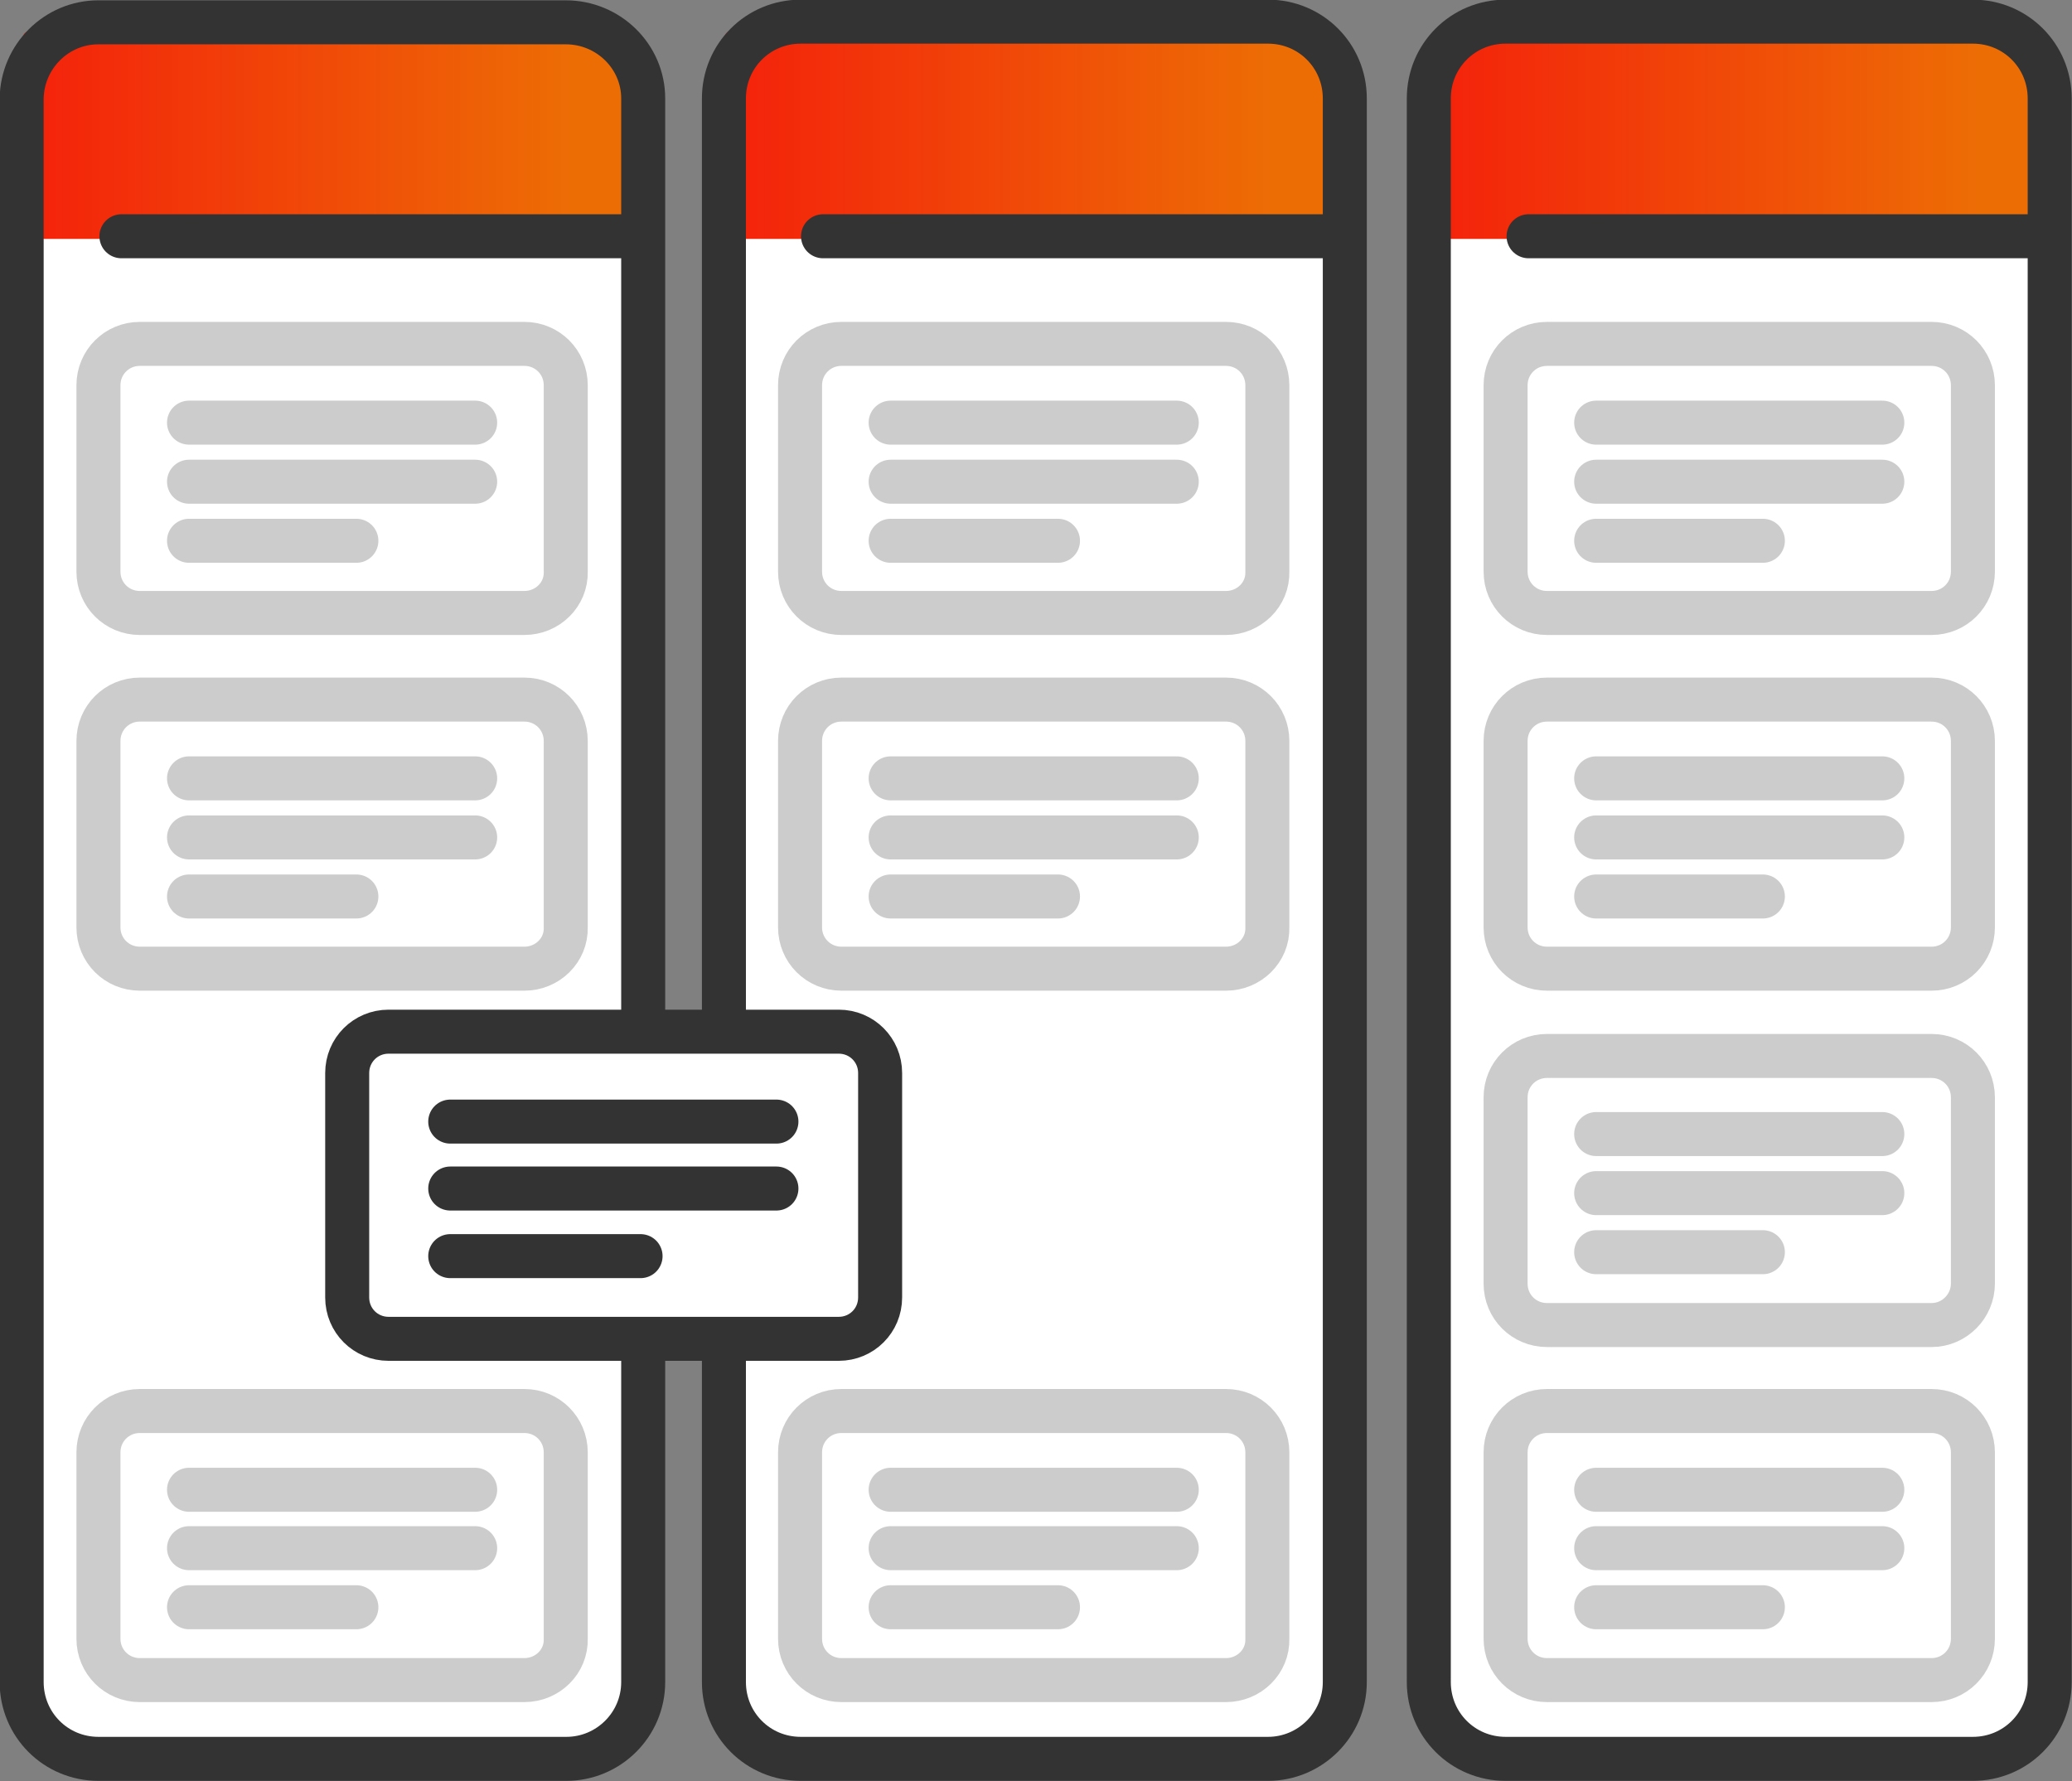
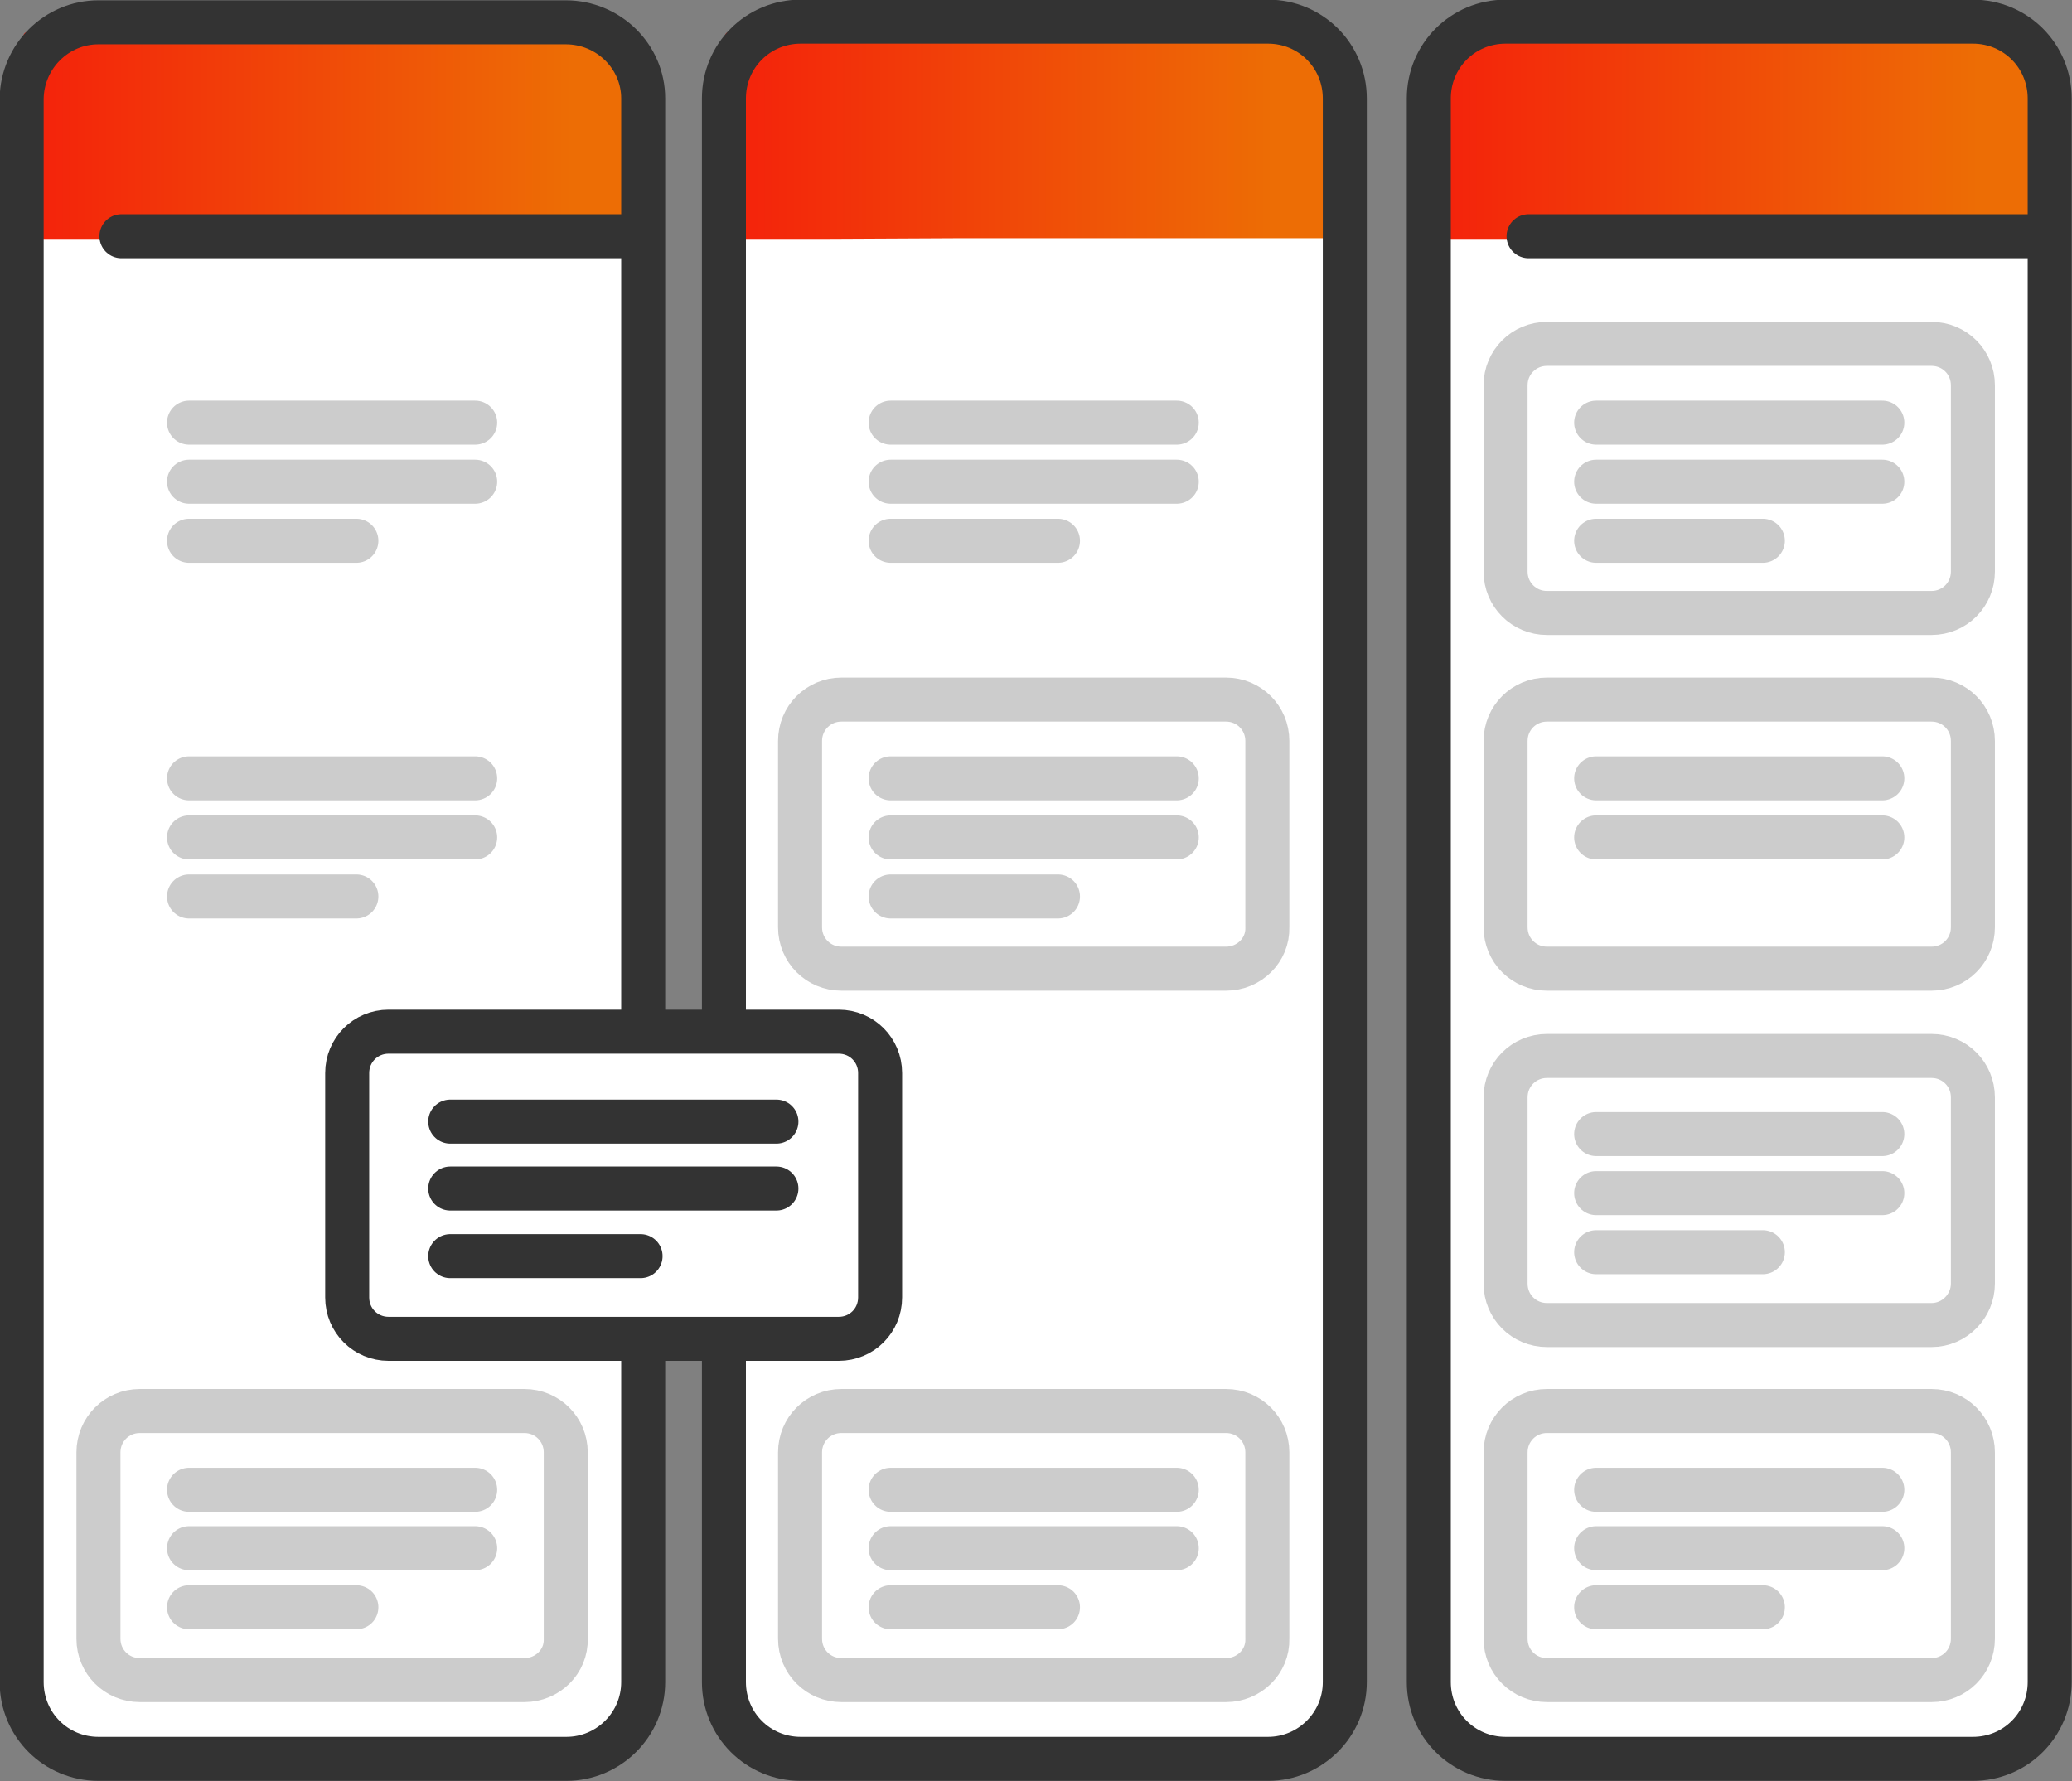
<svg xmlns="http://www.w3.org/2000/svg" version="1.1" id="Layer_1" x="0px" y="0px" viewBox="0 0 315.7 271.4" style="enable-background:new 0 0 315.7 271.4;" xml:space="preserve">
  <rect x="0" y="0" width="315.7" height="271.4" fill="#808080" stroke="none" />
  <style type="text/css">
	.st0{fill:#FFFFFF;}
	.st1{fill:url(#SVGID_1_);}
	.st2{fill:none;stroke:#333333;stroke-width:6.705;stroke-linecap:round;stroke-linejoin:round;stroke-miterlimit:10;}
	.st3{fill:#FFFFFF;stroke:#CCCCCC;stroke-width:6.705;stroke-linecap:round;stroke-linejoin:round;stroke-miterlimit:10;}
	.st4{fill:none;stroke:#CCCCCC;stroke-width:6.705;stroke-linecap:round;stroke-linejoin:round;stroke-miterlimit:10;}
	.st5{fill:#FFFFFF;stroke:#333333;stroke-width:6.705;stroke-linecap:round;stroke-linejoin:round;stroke-miterlimit:10;}
	.st6{fill:url(#SVGID_00000062882966847250191140000005379160768271897738_);}
	.st7{fill:url(#SVGID_00000091736734676387324390000014974010848545005445_);}
</style>
  <path class="st0" d="M89.4,266.5H11c-3.4,0-6.1-2.7-6.1-6.1V36.1h88.7c1.1,0,1.9,0.9,1.9,1.9v222.4  C95.5,263.8,92.8,266.5,89.4,266.5z" />
  <path class="st0" d="M196.7,266.5h-78.4c-3.4,0-6.1-2.7-6.1-6.1V36.1H201c1.1,0,1.9,0.9,1.9,1.9v222.4  C202.9,263.8,200.1,266.5,196.7,266.5z" />
  <linearGradient id="SVGID_1_" gradientUnits="userSpaceOnUse" x1="3.56" y1="20.54" x2="96.638" y2="20.54">
    <stop offset="0" style="stop-color:#F4210B" />
    <stop offset="0.898" style="stop-color:#ED6D05" />
  </linearGradient>
  <path class="st1" d="M19.2,36.4H4.6c-0.6,0-1-0.3-1-0.6V5.4c0-0.4,0.5-0.6,1-0.6h91c0.6,0,1,0.3,1,0.6v30.3c0,0.4-0.5,0.6-1,0.6  H39.5" />
  <path class="st2" d="M86.3,268H15c-6.5,0-11.7-5.2-11.7-11.7V15C3.4,8.6,8.6,3.4,15,3.4h71.2C92.7,3.4,98,8.6,98,15v241.3  C98,262.8,92.7,268,86.3,268z" />
  <g>
-     <path class="st3" d="M79.9,93.4H21.3c-3.5,0-6.3-2.8-6.3-6.3V58.7c0-3.5,2.8-6.3,6.3-6.3h58.6c3.5,0,6.3,2.8,6.3,6.3v28.4   C86.3,90.6,83.4,93.4,79.9,93.4z" />
    <g>
      <line class="st4" x1="28.8" y1="64.4" x2="72.4" y2="64.4" />
      <line class="st4" x1="28.8" y1="73.4" x2="72.4" y2="73.4" />
      <line class="st4" x1="28.8" y1="82.4" x2="54.3" y2="82.4" />
    </g>
  </g>
  <g>
-     <path class="st3" d="M79.9,147.6H21.3c-3.5,0-6.3-2.8-6.3-6.3v-28.4c0-3.5,2.8-6.3,6.3-6.3h58.6c3.5,0,6.3,2.8,6.3,6.3v28.4   C86.3,144.8,83.4,147.6,79.9,147.6z" />
    <g>
      <line class="st4" x1="28.8" y1="118.6" x2="72.4" y2="118.6" />
      <line class="st4" x1="28.8" y1="127.6" x2="72.4" y2="127.6" />
      <line class="st4" x1="28.8" y1="136.6" x2="54.3" y2="136.6" />
    </g>
  </g>
  <g>
    <path class="st3" d="M79.9,256H21.3c-3.5,0-6.3-2.8-6.3-6.3v-28.4c0-3.5,2.8-6.3,6.3-6.3h58.6c3.5,0,6.3,2.8,6.3,6.3v28.4   C86.3,253.2,83.4,256,79.9,256z" />
    <g>
      <line class="st4" x1="28.8" y1="227" x2="72.4" y2="227" />
      <line class="st4" x1="28.8" y1="235.9" x2="72.4" y2="235.9" />
      <line class="st4" x1="28.8" y1="244.9" x2="54.3" y2="244.9" />
    </g>
  </g>
  <line class="st5" x1="96.8" y1="36" x2="18.5" y2="36" />
  <linearGradient id="SVGID_00000134958904865343319240000014975336762174961044_" gradientUnits="userSpaceOnUse" x1="110.473" y1="20.54" x2="203.551" y2="20.54">
    <stop offset="0" style="stop-color:#F4210B" />
    <stop offset="0.898" style="stop-color:#ED6D05" />
  </linearGradient>
  <path style="fill:url(#SVGID_00000134958904865343319240000014975336762174961044_);" d="M126.1,36.4h-14.6c-0.6,0-1-0.3-1-0.6V5.4  c0-0.4,0.5-0.6,1-0.6h91c0.6,0,1,0.3,1,0.6v30.3c0,0.4-0.5,0.6-1,0.6h-56.1" />
  <path class="st2" d="M193.2,268H122c-6.5,0-11.7-5.2-11.7-11.7V15c0-6.5,5.2-11.7,11.7-11.7h71.2c6.5,0,11.7,5.2,11.7,11.7v241.3  C204.9,262.8,199.6,268,193.2,268z" />
  <g>
-     <path class="st3" d="M186.8,93.4h-58.6c-3.5,0-6.3-2.8-6.3-6.3V58.7c0-3.5,2.8-6.3,6.3-6.3h58.6c3.5,0,6.3,2.8,6.3,6.3v28.4   C193.2,90.6,190.3,93.4,186.8,93.4z" />
    <g>
      <line class="st4" x1="135.7" y1="64.4" x2="179.3" y2="64.4" />
      <line class="st4" x1="135.7" y1="73.4" x2="179.3" y2="73.4" />
      <line class="st4" x1="135.7" y1="82.4" x2="161.2" y2="82.4" />
    </g>
  </g>
  <g>
    <path class="st3" d="M186.8,147.6h-58.6c-3.5,0-6.3-2.8-6.3-6.3v-28.4c0-3.5,2.8-6.3,6.3-6.3h58.6c3.5,0,6.3,2.8,6.3,6.3v28.4   C193.2,144.8,190.3,147.6,186.8,147.6z" />
    <g>
      <line class="st4" x1="135.7" y1="118.6" x2="179.3" y2="118.6" />
      <line class="st4" x1="135.7" y1="127.6" x2="179.3" y2="127.6" />
      <line class="st4" x1="135.7" y1="136.6" x2="161.2" y2="136.6" />
    </g>
  </g>
  <g>
    <path class="st3" d="M186.8,256h-58.6c-3.5,0-6.3-2.8-6.3-6.3v-28.4c0-3.5,2.8-6.3,6.3-6.3h58.6c3.5,0,6.3,2.8,6.3,6.3v28.4   C193.2,253.2,190.3,256,186.8,256z" />
    <g>
      <line class="st4" x1="135.7" y1="227" x2="179.3" y2="227" />
      <line class="st4" x1="135.7" y1="235.9" x2="179.3" y2="235.9" />
      <line class="st4" x1="135.7" y1="244.9" x2="161.2" y2="244.9" />
    </g>
  </g>
-   <line class="st5" x1="203.8" y1="36" x2="125.4" y2="36" />
  <path class="st0" d="M304.2,266.5h-78.4c-3.4,0-6.1-2.7-6.1-6.1V36.1h88.7c1.1,0,1.9,0.9,1.9,1.9v222.4  C310.3,263.8,307.6,266.5,304.2,266.5z" />
  <linearGradient id="SVGID_00000078757846698481714570000011932251814018412454_" gradientUnits="userSpaceOnUse" x1="217.923" y1="20.54" x2="311.002" y2="20.54">
    <stop offset="0" style="stop-color:#F4210B" />
    <stop offset="0.898" style="stop-color:#ED6D05" />
  </linearGradient>
  <path style="fill:url(#SVGID_00000078757846698481714570000011932251814018412454_);" d="M233.6,36.4H219c-0.6,0-1-0.3-1-0.6V5.4  c0-0.4,0.5-0.6,1-0.6h91c0.6,0,1,0.3,1,0.6v30.3c0,0.4-0.5,0.6-1,0.6h-56.1" />
  <path class="st2" d="M300.6,268h-71.2c-6.5,0-11.7-5.2-11.7-11.7V15c0-6.5,5.2-11.7,11.7-11.7h71.2c6.5,0,11.7,5.2,11.7,11.7v241.3  C312.3,262.8,307.1,268,300.6,268z" />
  <g>
    <path class="st3" d="M294.3,93.4h-58.6c-3.5,0-6.3-2.8-6.3-6.3V58.7c0-3.5,2.8-6.3,6.3-6.3h58.6c3.5,0,6.3,2.8,6.3,6.3v28.4   C300.6,90.6,297.8,93.4,294.3,93.4z" />
    <g>
      <line class="st4" x1="243.2" y1="64.4" x2="286.8" y2="64.4" />
      <line class="st4" x1="243.2" y1="73.4" x2="286.8" y2="73.4" />
      <line class="st4" x1="243.2" y1="82.4" x2="268.6" y2="82.4" />
    </g>
  </g>
  <g>
    <path class="st3" d="M294.3,147.6h-58.6c-3.5,0-6.3-2.8-6.3-6.3v-28.4c0-3.5,2.8-6.3,6.3-6.3h58.6c3.5,0,6.3,2.8,6.3,6.3v28.4   C300.6,144.8,297.8,147.6,294.3,147.6z" />
    <g>
      <line class="st4" x1="243.2" y1="118.6" x2="286.8" y2="118.6" />
      <line class="st4" x1="243.2" y1="127.6" x2="286.8" y2="127.6" />
-       <line class="st4" x1="243.2" y1="136.6" x2="268.6" y2="136.6" />
    </g>
  </g>
  <g>
    <path class="st3" d="M294.3,256h-58.6c-3.5,0-6.3-2.8-6.3-6.3v-28.4c0-3.5,2.8-6.3,6.3-6.3h58.6c3.5,0,6.3,2.8,6.3,6.3v28.4   C300.6,253.2,297.8,256,294.3,256z" />
    <g>
      <line class="st4" x1="243.2" y1="227" x2="286.8" y2="227" />
      <line class="st4" x1="243.2" y1="235.9" x2="286.8" y2="235.9" />
      <line class="st4" x1="243.2" y1="244.9" x2="268.6" y2="244.9" />
    </g>
  </g>
  <g>
    <path class="st3" d="M294.3,201.9h-58.6c-3.5,0-6.3-2.8-6.3-6.3v-28.4c0-3.5,2.8-6.3,6.3-6.3h58.6c3.5,0,6.3,2.8,6.3,6.3v28.4   C300.6,199,297.8,201.9,294.3,201.9z" />
    <g>
      <line class="st4" x1="243.2" y1="172.8" x2="286.8" y2="172.8" />
      <line class="st4" x1="243.2" y1="181.8" x2="286.8" y2="181.8" />
      <line class="st4" x1="243.2" y1="190.8" x2="268.6" y2="190.8" />
    </g>
  </g>
  <line class="st5" x1="311.2" y1="36" x2="232.9" y2="36" />
  <g>
    <path class="st5" d="M127.8,204H59.2c-3.5,0-6.3-2.8-6.3-6.3v-34.2c0-3.5,2.8-6.3,6.3-6.3h68.6c3.5,0,6.3,2.8,6.3,6.3v34.2   C134.1,201.2,131.3,204,127.8,204z" />
    <g>
      <line class="st5" x1="68.6" y1="170.9" x2="118.3" y2="170.9" />
      <line class="st5" x1="68.6" y1="181.1" x2="118.3" y2="181.1" />
      <line class="st5" x1="68.6" y1="191.4" x2="97.6" y2="191.4" />
    </g>
  </g>
</svg>